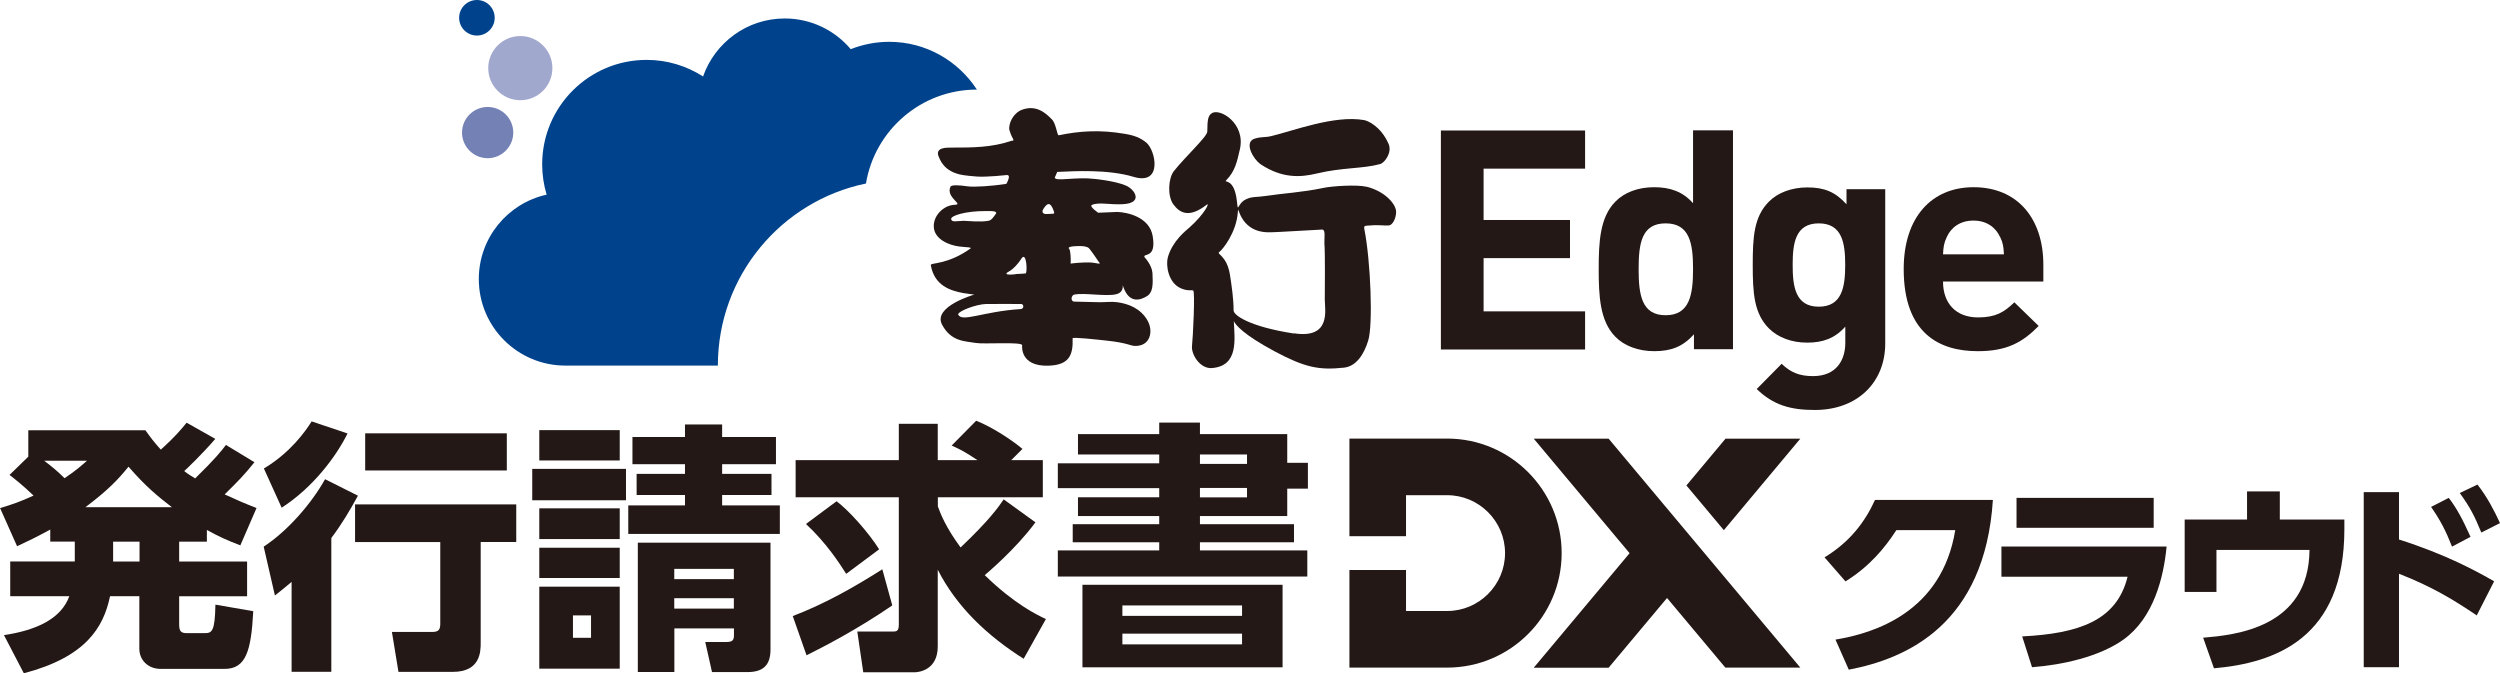
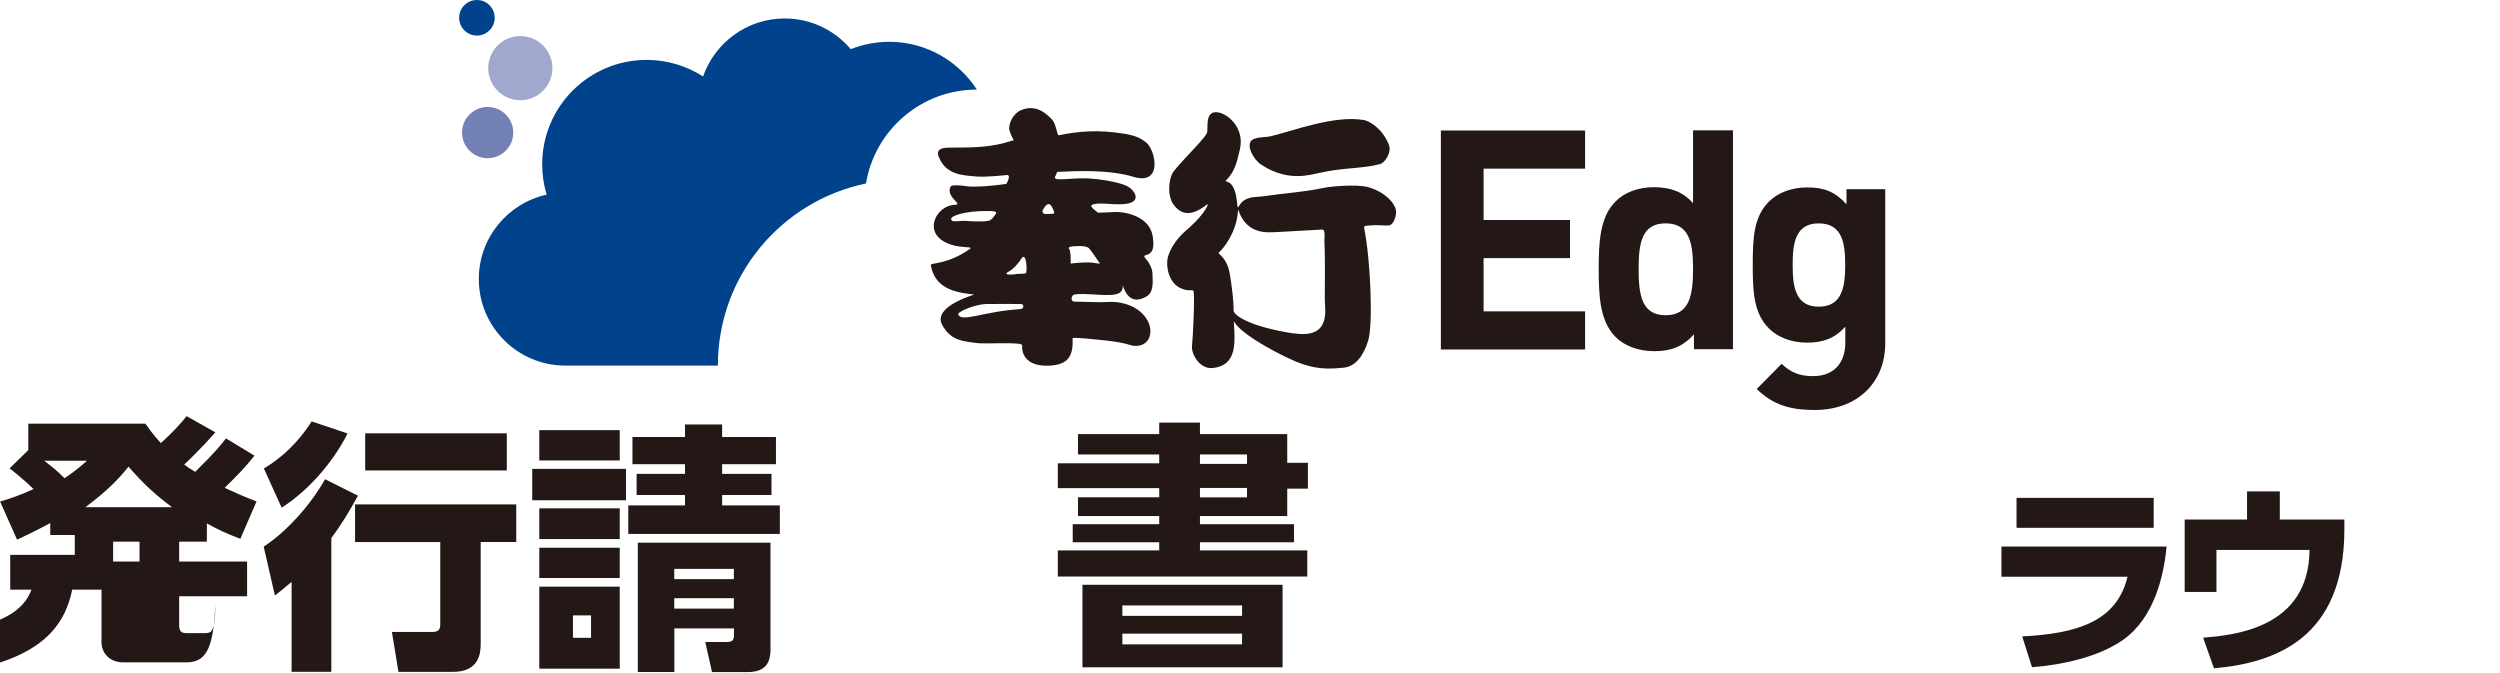
<svg xmlns="http://www.w3.org/2000/svg" id="_レイヤー_2" data-name="レイヤー_2" viewBox="0 0 251.72 67.8">
  <defs>
    <style>
      .cls-1 {
        fill: #00438c;
      }

      .cls-2 {
        fill: #7381b5;
      }

      .cls-3 {
        fill: #231815;
      }

      .cls-4 {
        fill: #a1a8cd;
      }
    </style>
  </defs>
  <g id="_ロゴ" data-name="ロゴ">
    <g>
      <g>
        <g>
-           <path class="cls-3" d="M184.81,64.4c3.92-.64,10.71-2.77,12.06-11.02h-5.93c-1.18,1.82-2.7,3.65-5.12,5.16l-2.11-2.42c2.54-1.55,4.05-3.53,5.08-5.78h11.87c-.81,12.49-8.61,15.96-14.51,17.09l-1.34-3.03Z" />
          <path class="cls-3" d="M218.15,55.04c-.29,3.04-1.28,7.18-4.36,9.37-2.44,1.73-6.15,2.54-9.19,2.77l-.99-3.1c5.64-.29,9.52-1.55,10.61-6.01h-12.7v-3.04h16.62ZM216.85,50.13v3.01h-13.81v-3.01h13.81Z" />
          <path class="cls-3" d="M236.05,52.32v.97c0,10.98-6.96,13.46-13.13,14l-1.09-3.08c3.14-.27,10.65-.95,10.71-8.84h-9.37v4.23h-3.2v-7.29h6.28v-2.83h3.3v2.83h6.5Z" />
-           <path class="cls-3" d="M249.37,61.96c-2.23-1.51-4.48-2.89-7.82-4.19v9.41h-3.55v-17.63h3.55v4.77c4.79,1.53,7.82,3.2,9.58,4.21l-1.75,3.43ZM246.56,50.13c.81,1.05,1.38,2.13,2.19,3.92l-1.86.99c-.64-1.63-1.18-2.66-2.11-4l1.78-.91ZM249.45,48.79c.99,1.26,1.71,2.66,2.27,3.88l-1.88.95c-.68-1.65-1.09-2.48-2.17-3.98l1.78-.85Z" />
        </g>
        <g>
-           <path class="cls-3" d="M20.83,54.54h-2.79v2h6.84v3.5h-6.84v2.87c0,.66.21.84.76.84h1.81c.74,0,1.03-.18,1.08-2.87l3.81.66c-.21,4.02-.74,5.81-2.89,5.81h-6.42c-1.32,0-2.16-.92-2.16-2.03v-5.29h-2.95c-.66,3.18-2.47,6.13-8.68,7.76l-2-3.84c3.31-.5,5.76-1.66,6.58-3.92H1.03v-3.5h6.5v-2h-2.47v-1.21c-1.45.79-2.24,1.16-3.34,1.68l-1.71-3.84c1.21-.37,2-.63,3.37-1.26-1-.97-2-1.76-2.42-2.08l1.89-1.84v-2.66h11.79c.53.74.84,1.16,1.55,1.95.29-.26,1.5-1.32,2.6-2.71l2.89,1.63c-1.37,1.58-2.89,3.03-3.13,3.24.47.37.55.39,1.1.74,2-1.95,2.68-2.81,3.1-3.37l2.87,1.74c-1.03,1.29-1.66,1.92-3,3.24,1.32.6,1.92.87,3.21,1.37l-1.63,3.76c-1.39-.53-2.18-.89-3.37-1.55v1.18ZM4.45,46.39c.76.58,1.32,1.03,2.05,1.76,1.16-.79,1.6-1.18,2.26-1.76h-4.31ZM17.31,51.07c-1.45-1.11-2.68-2.13-4.37-4.08-1.03,1.26-1.97,2.29-4.34,4.08h8.71ZM14.05,54.54h-2.66v2h2.66v-2Z" />
+           <path class="cls-3" d="M20.83,54.54h-2.79v2h6.84v3.5h-6.84v2.87c0,.66.21.84.76.84h1.81c.74,0,1.03-.18,1.08-2.87c-.21,4.02-.74,5.81-2.89,5.81h-6.42c-1.32,0-2.16-.92-2.16-2.03v-5.29h-2.95c-.66,3.18-2.47,6.13-8.68,7.76l-2-3.84c3.31-.5,5.76-1.66,6.58-3.92H1.03v-3.5h6.5v-2h-2.47v-1.21c-1.45.79-2.24,1.16-3.34,1.68l-1.71-3.84c1.21-.37,2-.63,3.37-1.26-1-.97-2-1.76-2.42-2.08l1.89-1.84v-2.66h11.79c.53.74.84,1.16,1.55,1.95.29-.26,1.5-1.32,2.6-2.71l2.89,1.63c-1.37,1.58-2.89,3.03-3.13,3.24.47.37.55.39,1.1.74,2-1.95,2.68-2.81,3.1-3.37l2.87,1.74c-1.03,1.29-1.66,1.92-3,3.24,1.32.6,1.92.87,3.21,1.37l-1.63,3.76c-1.39-.53-2.18-.89-3.37-1.55v1.18ZM4.45,46.39c.76.58,1.32,1.03,2.05,1.76,1.16-.79,1.6-1.18,2.26-1.76h-4.31ZM17.31,51.07c-1.45-1.11-2.68-2.13-4.37-4.08-1.03,1.26-1.97,2.29-4.34,4.08h8.71ZM14.05,54.54h-2.66v2h2.66v-2Z" />
          <path class="cls-3" d="M36.04,49.91c-.82,1.5-1.63,2.87-2.68,4.26v13.47h-4v-9.05c-.82.68-1.16.97-1.68,1.37l-1.13-4.92c2.42-1.58,4.81-4.34,6.18-6.79l3.31,1.66ZM34.99,43.65c-1.13,2.29-3.45,5.42-6.63,7.47l-1.79-3.95c2.66-1.58,4.18-3.74,4.81-4.74l3.6,1.21ZM51.98,50.78v3.79h-3.58v10.13c0,.87,0,2.95-2.81,2.95h-5.47l-.66-4.02h4.05c.63,0,.82-.21.82-.82v-8.23h-8.58v-3.79h16.23ZM51.03,43.63v3.74h-14.26v-3.74h14.26Z" />
          <path class="cls-3" d="M63.03,47.21v3.16h-9.44v-3.16h9.44ZM62.4,43.31v3.05h-8.1v-3.05h8.1ZM62.4,51.18v3.1h-8.1v-3.1h8.1ZM62.4,55.15v3.05h-8.1v-3.05h8.1ZM62.4,59.07v8.26h-8.1v-8.26h8.1ZM59.51,61.96h-1.82v2.26h1.82v-2.26ZM78.52,50.89v2.87h-15.26v-2.87h5.71v-1.05h-4.87v-2.13h4.87v-.97h-5.29v-2.74h5.29v-1.26h3.74v1.26h5.42v2.74h-5.42v.97h4.97v2.13h-4.97v1.05h5.81ZM77.58,65.41c0,1.58-.76,2.26-2.31,2.26h-3.58l-.68-3.03h2.13c.58,0,.76-.16.76-.66v-.71h-6v4.39h-3.68v-13.02h13.36v10.76ZM73.89,57.28h-6v1.03h6v-1.03ZM73.89,60.23h-6v1.05h6v-1.05Z" />
-           <path class="cls-3" d="M89.84,60.96c-3.45,2.37-6.84,4.13-8.63,5.02l-1.39-3.95c3.18-1.21,6.16-2.89,9.02-4.71l1,3.63ZM104.25,52.6c-1.97,2.68-4.89,5.13-5.1,5.31,3,2.92,5.26,4,6.16,4.42l-2.24,4c-3.58-2.26-6.73-5.18-8.65-8.97v7.73c0,2.39-1.92,2.6-2.34,2.6h-5.16l-.6-4.1h3.52c.39,0,.66,0,.66-.68v-12.84h-10.39v-3.74h10.39v-3.66h3.92v3.66h4c-1.37-.92-1.92-1.16-2.6-1.47l2.47-2.5c1.66.66,3.63,1.97,4.66,2.84l-1.13,1.13h3.18v3.74h-10.57v.92c.26.71.79,2.1,2.29,4.13,2.89-2.74,3.84-4.1,4.34-4.84l3.21,2.32ZM84.23,50.47c1.21.89,3.24,3.16,4.29,4.84l-3.32,2.47c-.63-1-2-3.13-4.05-5.02l3.08-2.29Z" />
          <path class="cls-3" d="M116.72,43.71v-1.16h4.1v1.16h8.79v2.89h2.08v2.6h-2.08v2.76h-8.79v.82h9.47v1.82h-9.47v.82h10.81v2.63h-25.12v-2.63h10.21v-.82h-8.71v-1.82h8.71v-.82h-8.18v-1.89h8.18v-.92h-10.21v-2.5h10.21v-.89h-8.18v-2.05h8.18ZM129.14,58.88v8.31h-20.15v-8.31h20.15ZM113.01,60.96v1.05h12.05v-1.05h-12.05ZM113.01,63.8v1.08h12.05v-1.08h-12.05ZM125.56,45.76h-4.74v.95h4.74v-.95ZM125.56,49.13h-4.74v.95h4.74v-.95Z" />
        </g>
-         <path class="cls-3" d="M173.73,44.17h7.54l-7.7,9.21-3.77-4.5,3.93-4.7ZM173.73,67.22h7.54l-19.3-23.05h-7.54l9.65,11.53-9.65,11.53h7.54l5.88-7.02,5.88,7.02ZM135.87,67.22h9.84c6.36,0,11.53-5.17,11.53-11.53s-5.17-11.53-11.53-11.53h-9.84v9.83h5.7v-4.13h4.14c3.21,0,5.83,2.62,5.83,5.83s-2.62,5.83-5.83,5.83h-4.14v-4.13h-5.7v9.83Z" />
      </g>
      <g>
        <g>
          <path class="cls-3" d="M145.08,35.18V13.14h14.52v3.84h-10.22v5.17h8.7v3.84h-8.7v5.36h10.22v3.84h-14.52Z" />
          <path class="cls-3" d="M170.56,35.18v-1.52c-1.11,1.24-2.29,1.7-3.99,1.7-1.61,0-3.03-.53-3.93-1.46-1.55-1.58-1.67-4.09-1.67-6.81s.12-5.2,1.67-6.78c.9-.93,2.29-1.46,3.9-1.46s2.88.43,3.93,1.61v-7.34h4.02v22.04h-3.93ZM167.71,22.49c-2.42,0-2.72,2.01-2.72,4.61s.31,4.64,2.72,4.64,2.76-2.04,2.76-4.64-.34-4.61-2.76-4.61Z" />
          <path class="cls-3" d="M182.73,41.28c-2.48,0-4.18-.5-5.85-2.11l2.51-2.54c.9.87,1.8,1.24,3.16,1.24,2.42,0,3.25-1.7,3.25-3.34v-1.64c-1.05,1.18-2.26,1.61-3.84,1.61s-2.94-.53-3.84-1.42c-1.52-1.52-1.64-3.59-1.64-6.41s.12-4.86,1.64-6.38c.9-.9,2.29-1.42,3.87-1.42,1.7,0,2.82.46,3.93,1.7v-1.52h3.9v15.54c0,3.87-2.76,6.69-7.09,6.69ZM183.13,22.49c-2.38,0-2.63,2.04-2.63,4.18s.25,4.21,2.63,4.21,2.66-2.07,2.66-4.21-.28-4.18-2.66-4.18Z" />
-           <path class="cls-3" d="M195.64,28.37c0,2.11,1.24,3.59,3.53,3.59,1.77,0,2.63-.53,3.65-1.52l2.45,2.38c-1.64,1.67-3.22,2.54-6.13,2.54-3.81,0-7.46-1.73-7.46-8.27,0-5.26,2.85-8.24,7.03-8.24,4.49,0,7.03,3.22,7.03,7.8v1.7h-10.09ZM201.39,23.88c-.43-.96-1.33-1.67-2.69-1.67s-2.26.71-2.69,1.67c-.28.59-.34,1.02-.37,1.73h6.13c-.03-.71-.09-1.15-.37-1.73Z" />
        </g>
        <g>
          <path class="cls-3" d="M106.47,17.31c1.72-.08,5.09-.28,7.68.5,2.95.88,2.21-2.7,1.26-3.46-.61-.49-1.21-.72-2.19-.88-2.43-.41-4.46-.3-6.61.15-.19.03-.26-1.16-.69-1.59-.63-.65-1.59-1.53-3.07-.96-.53.2-1.19.91-1.24,1.82-.02.27.33.98.29.9.31.49,0,.37,0,.37-2.05.7-3.97.7-6.02.7-.61,0-1.64-.02-1.41.8.17.41.51,1.5,2.15,1.9.49.12,1.38.19,1.79.22,1,.06,2.92-.15,2.92-.15.57-.09,0,.88,0,.88-1.33.22-3.26.35-3.92.25-.93-.14-1.67-.16-1.72.07-.46,1.06,1.36,1.76.46,1.79-1.18.04-2.17,1.11-2.13,2.2.04,1.28,1.56,1.88,2.57,2,.72.09,1.26.06,1.13.2-2.34,1.67-4.05,1.41-4,1.67.36,2.08,1.98,2.58,3.28,2.82.75.12,1.11.15,1.11.15,0,0-4.21,1.2-3.26,3.02.92,1.75,2.35,1.66,3.39,1.85.79.15,4.73-.15,4.68.24,0,0-.28,2.14,2.64,2.05,2.05-.06,2.51-1.02,2.44-2.76,0-.14,2.36.12,3.46.24,2.03.22,2.38.52,2.79.53,1.57.06,1.92-1.47,1.28-2.58-.69-1.2-1.92-1.67-3.03-1.82-.61-.08-1.15,0-1.77,0-.81,0-1.69-.06-2.53-.06-.46,0-.34-.65-.03-.71,1.06-.2,3.15.21,4.2-.03,1.04-.23.52-1.37.74-.73.59,1.67,1.69,1.35,2.39.91.59-.38.6-1.14.54-2.32-.06-.83-.8-1.59-.8-1.59-.2-.47,1.23.23.82-2.14-.33-1.93-2.59-2.39-3.57-2.42-.2,0-1.91.08-1.91.08,0,0-.96-.64-.63-.79.7-.3,1.77,0,3.09-.07,2.11-.1,1.24-1.48.34-1.87-1.08-.47-3.15-.7-3.86-.73-1.81-.07-3.67.38-3.25-.23l.18-.42ZM96.93,22.24c-.57,0-1.13.19-1.16-.2-.02-.31,1.37-.8,3.54-.79.62,0,1-.01,1,.22-.21.29-.45.7-.77.76-.83.16-2.2,0-2.61,0ZM102.76,31.12c-3.81.24-5.95,1.39-6.29.53.04-.34,1.81-1.01,2.79-1.04.54-.02,3.54,0,3.54,0,.28-.03.36.49-.04.51ZM103.26,27.53s-.58.06-.96.06c.24,0-1.68.25-.67-.28.32-.17.82-.65,1.21-1.27.52-.81.63,1.39.43,1.49ZM108.93,24.78c.1,0,.53.05.69.19.21.19,1.02,1.41,1.02,1.41.33.31-.28.09-.69.06-.91-.07-2.15.1-2.15.1.03-.33,0-1.33-.14-1.47-.34-.32.99-.3,1.27-.29ZM105.4,21.55c-.41.03-.52-.22-.37-.47.39-.63.72-.85,1.08.19.12.34-.04.23-.7.28Z" />
          <path class="cls-3" d="M137.57,18.8c-.93-.22-3.41-.08-4.37.13-2.01.43-4.22.56-5.6.78-1.08.17-1.49.05-2.13.35-.93.43-.78,1.52-.93.18-.28-2.46-1.41-1.76-1.06-2.11.87-.88,1.07-1.83,1.36-3.09.61-2.63-2.07-4.24-2.87-3.61-.29.23-.41.52-.41,1.82,0,.49-2.13,2.44-3.36,3.97-.55.69-.69,2.47-.06,3.35.65.89,1.6,1.41,3.35.05.37-.3-.16.89-1.73,2.29-.36.32-1.7,1.34-2.17,2.99-.22.79.02,2.61,1.36,3.15.64.27.98.13,1.19.2.21.07-.03,4.85-.12,5.59-.09.82.79,2.31,2.01,2.22,2.71-.22,2.28-2.91,2.2-4.73.16.36.94,1.35,4.1,3.04,3.09,1.65,4.49,1.91,6.98,1.65,1.25-.13,2.02-1.34,2.44-2.69.51-1.52.27-8.01-.38-11.28-.08-.39.15-.31.62-.35.78-.08,1.46.04,1.85,0,.39-.04.71-.7.73-1.31.05-.82-1.14-2.15-3.01-2.6ZM130.27,33.58c-4.64-.72-6.06-1.89-6.06-2.31,0-1.14-.19-2.47-.37-3.62-.32-1.95-1.39-2.05-1.07-2.28.35-.25,1.71-1.96,1.86-3.96.08-1.23-.03,1.98,3.13,1.98.55,0,1.28-.05,5.26-.27.52-.13.3.84.33,1.33.09,1.27.04,4.65.04,5.69s.68,4-3.1,3.42Z" />
          <path class="cls-3" d="M126.9,16.52c2.2,1.47,4.06,1.34,5.68.95,2.57-.62,4.66-.47,6.38-.95.46-.13,1.24-1.17.85-2.04-.79-1.79-2.11-2.33-2.47-2.39-2.97-.52-7.11,1.08-9.32,1.61-.72.17-.97.04-1.69.26-1.12.35-.14,2.08.58,2.56Z" />
        </g>
        <g>
          <path class="cls-1" d="M49.81,1.79c0-.99-.8-1.79-1.79-1.79s-1.79.8-1.79,1.79.8,1.79,1.79,1.79,1.79-.8,1.79-1.79Z" />
          <path class="cls-2" d="M51.68,13.35c0-1.43-1.16-2.58-2.58-2.58s-2.58,1.16-2.58,2.58,1.16,2.58,2.58,2.58,2.58-1.16,2.58-2.58Z" />
          <circle class="cls-4" cx="52.39" cy="6.86" r="3.23" />
          <path class="cls-1" d="M87.19,18.49c.88-5.37,5.55-9.47,11.17-9.47-1.88-2.89-5.12-4.81-8.83-4.81-1.37,0-2.67.27-3.87.74-1.6-1.89-3.98-3.09-6.65-3.09-3.8,0-7.03,2.44-8.22,5.84-1.64-1.05-3.58-1.67-5.68-1.67-5.81,0-10.52,4.71-10.52,10.52,0,1.06.16,2.09.45,3.05-3.91.86-6.83,4.34-6.83,8.5,0,4.81,3.9,8.71,8.71,8.71h15.36c0-9.03,6.39-16.57,14.9-18.33Z" />
        </g>
      </g>
    </g>
  </g>
</svg>